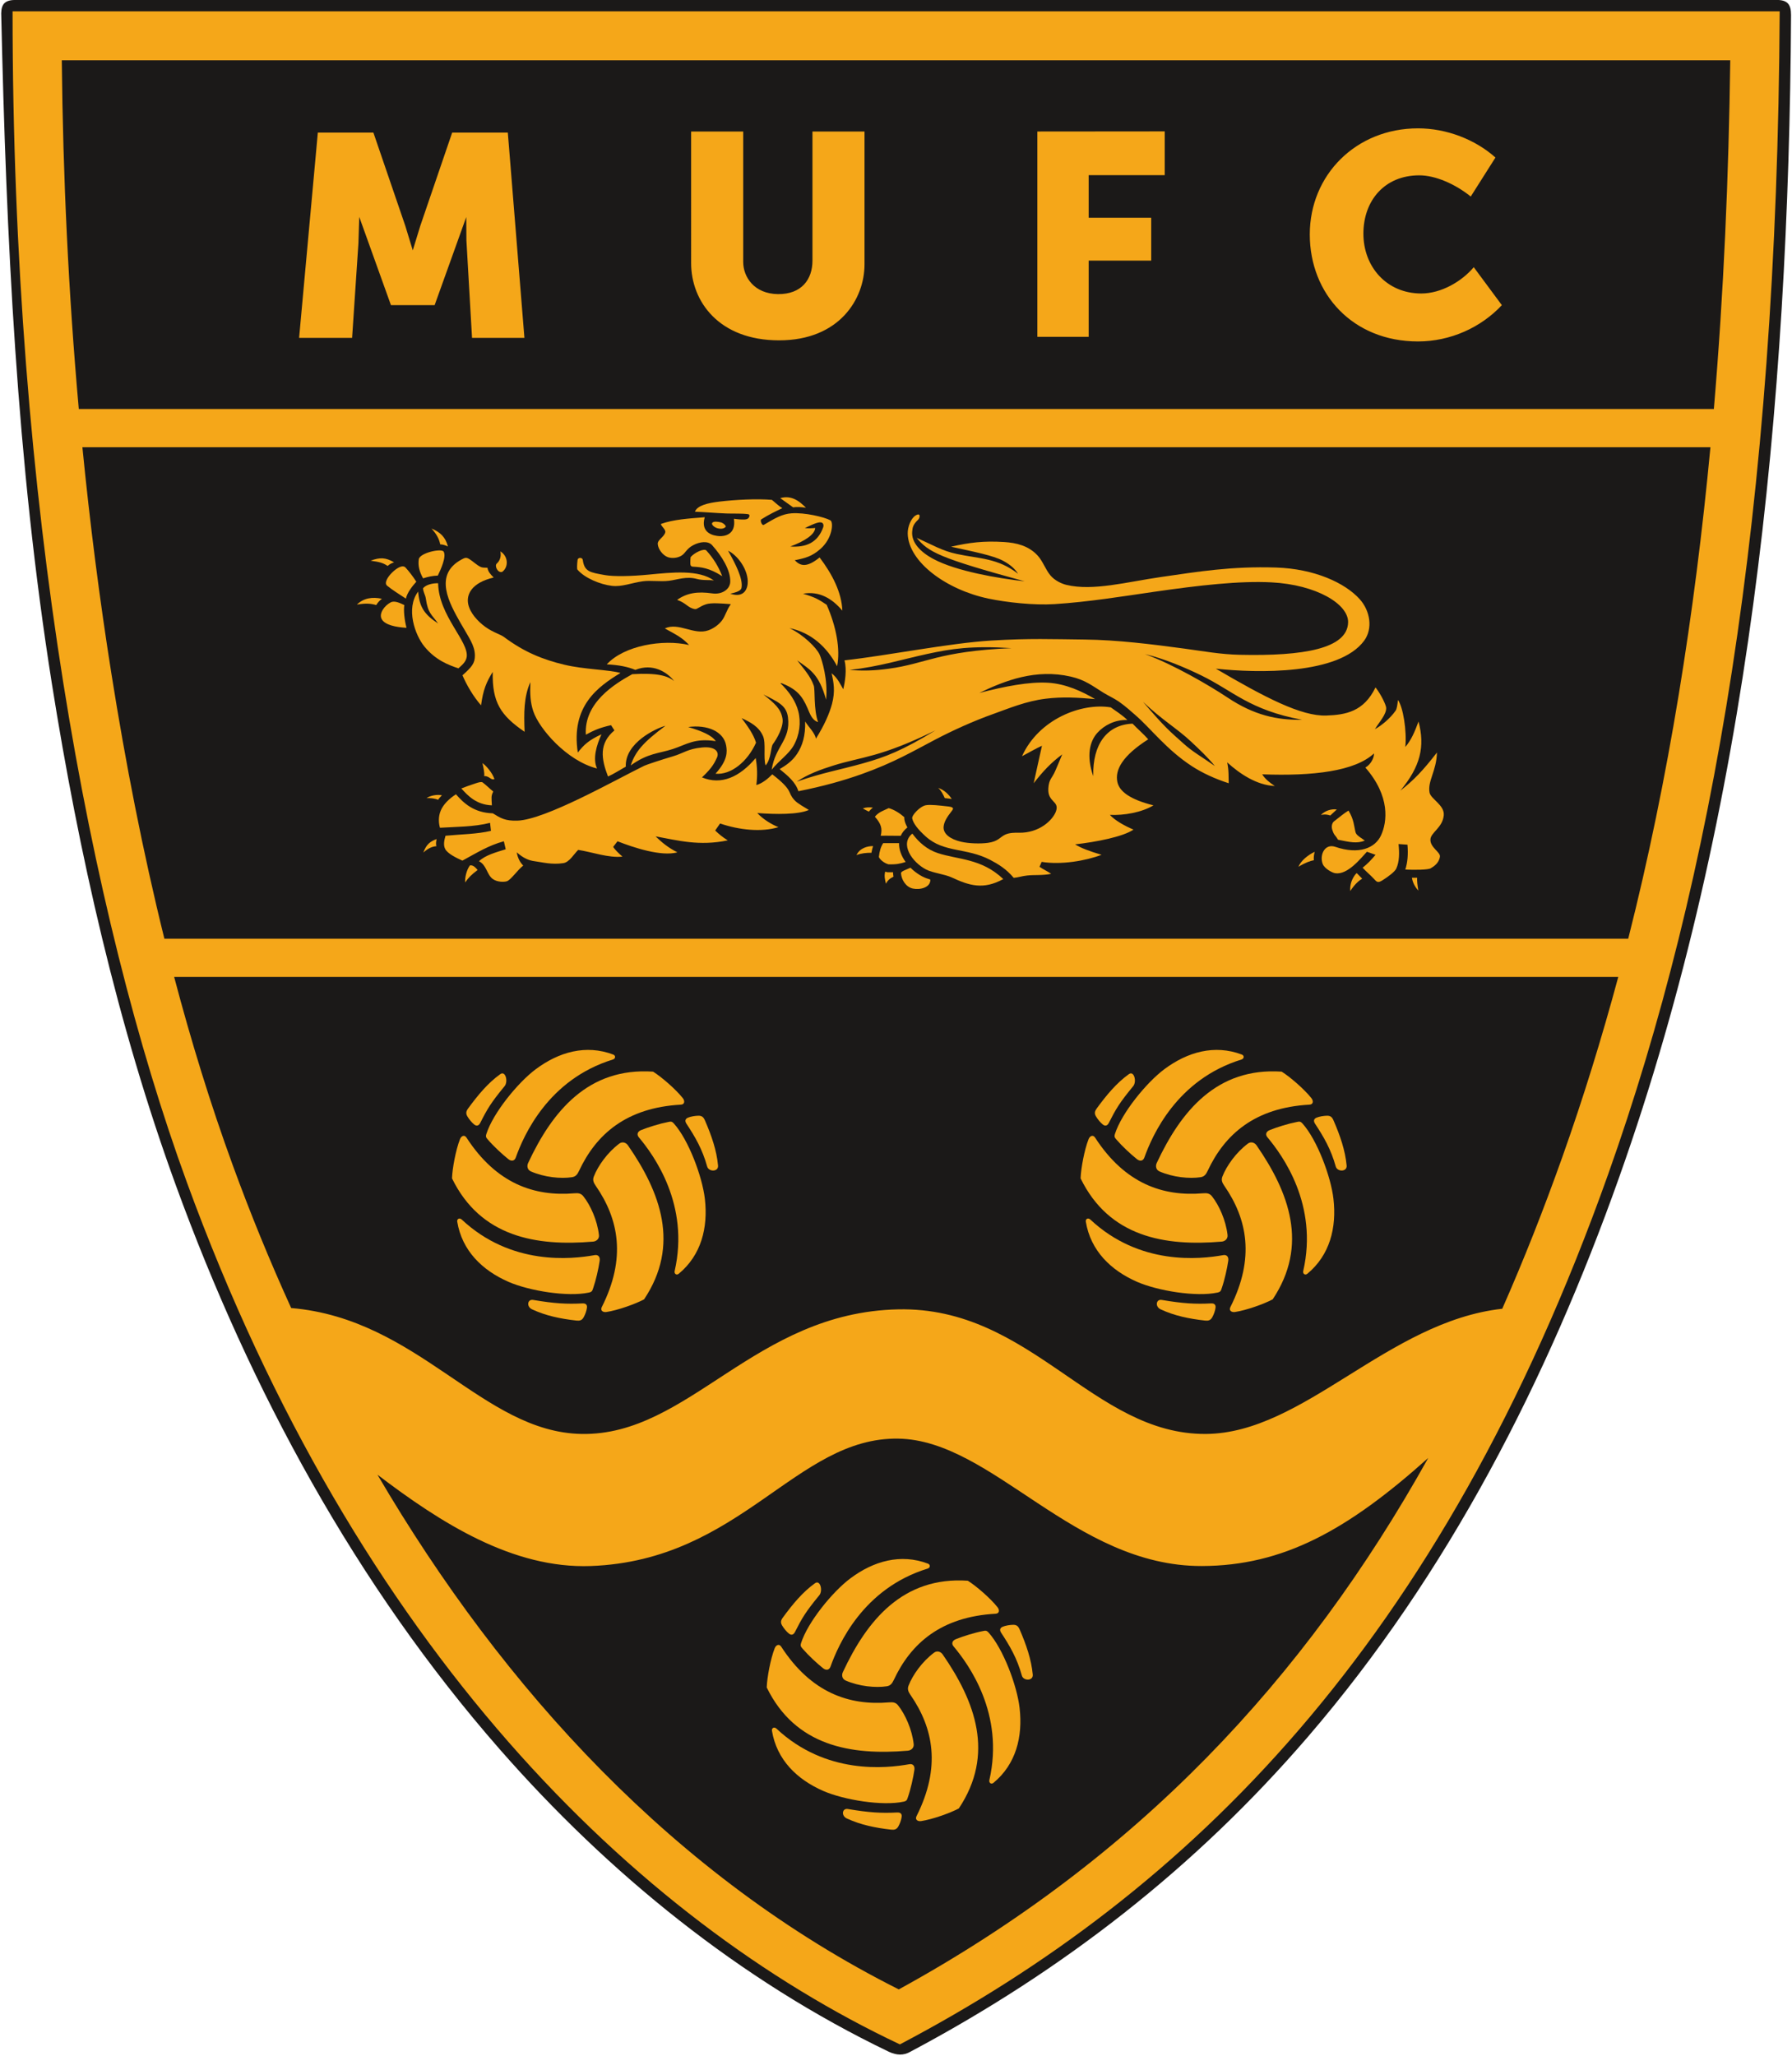
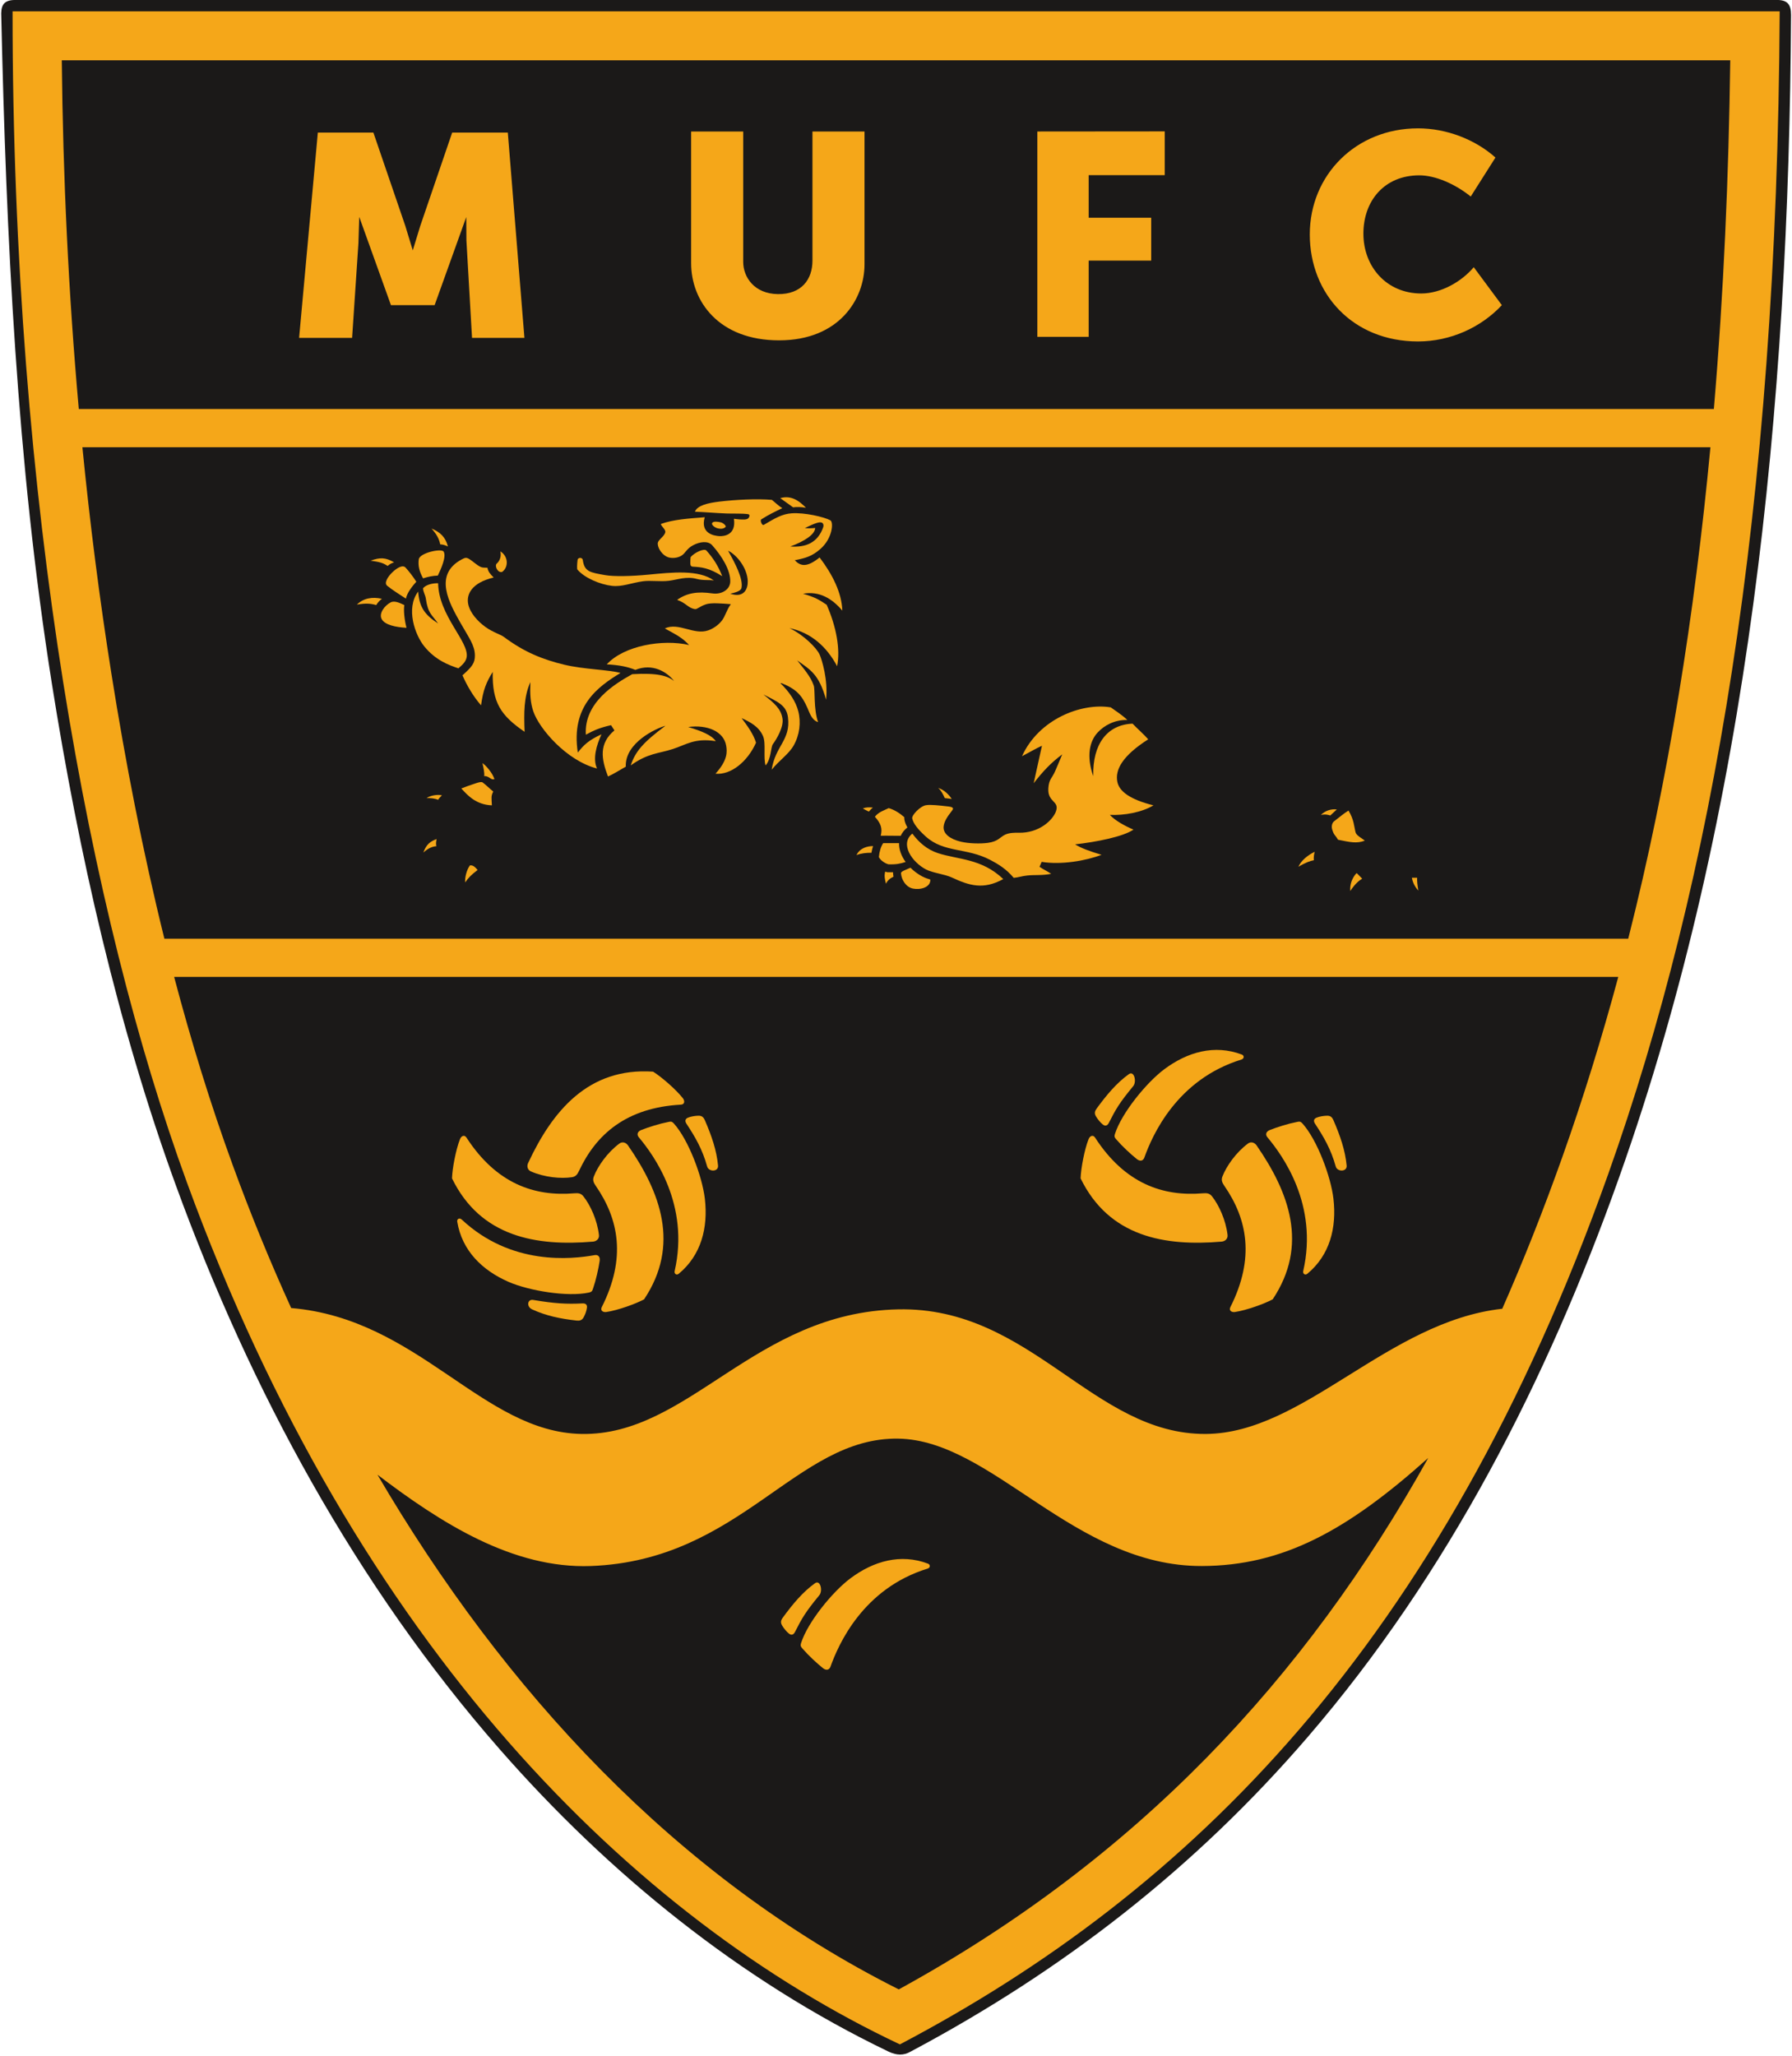
<svg xmlns="http://www.w3.org/2000/svg" height="338.702" viewBox="0 0 494 567.3" width="295.244">
  <g fill-rule="evenodd">
    <path d="m4.145-.02h485.82c2.973 0 4.043 1.145 4.027 4.18-.602 107.199-11.363 219.215-47.469 320.789-19.828 55.789-47.059 109.18-85.84 154.262-31.125 36.188-67.605 64.523-109.633 86.871-1.957 1.141-3.855 1.035-5.949.086-41.191-19.766-77.422-49.207-107.438-83.477-39.656-45.281-68.77-99.102-89.332-155.469-16.176-44.312-26.871-92.023-34.266-138.543-9.691-61.02-12.609-123.262-13.988-185.008.051-2.684 1.156-3.691 4.066-3.691zm0 0" fill="#1b1918" />
    <path d="m3.211 3.121h487.645c-.691 137.906-18.602 240.051-47.293 320.773-46.332 130.367-115.867 198.273-195.488 240.207-72.812-34.375-149.707-108.918-196.797-237.957-26.863-73.625-48.066-186.594-48.066-323.023zm0 0" fill="#f5a719" />
    <path d="m16.793 16.637c.328 32.055 1.836 64.211 4.695 96.219h451.203c2.734-32.191 4.105-64.406 4.527-96.219zm5.688 106.762c2.07 20.988 4.734 41.898 8.035 62.668 3.844 24.195 8.598 48.742 14.59 72.945h403.957c11.199-44.242 18.363-89.855 22.684-135.613zm25.32 146.156c4.664 17.652 10.008 35.066 16.172 51.957 4.824 13.227 10.199 26.402 16.121 39.406 35.293 2.992 52.727 34.258 80.137 34.746 29.684.531 47.664-33.531 87.344-34.379 36.754-.785 53.773 34.582 84.93 34.379 27.02-.176 50.152-31.031 81.793-34.547 5.934-13.457 11.426-27.379 16.539-41.746 5.805-16.344 10.941-32.973 15.477-49.816zm56.105 137.352c34.73 59.27 82.348 111.16 143.863 142.02 65.781-36.078 112.07-85.594 146.109-146.645-22.352 20.031-40.078 29.75-62.457 29.824-35.309.113-57.766-34.738-83.785-35.148-28.258-.449-43.414 33.645-84.871 35.148-21.449.781-41.262-11.797-58.859-25.199zm0 0" fill="#1b1918" />
    <g fill="#f5a719">
      <path d="m185.742 187.891c-1.738-1.402-4.57-2.277-11.527-1.867-4.809 2.648-13.363 7.867-12.801 16.699 2.176-1.199 3.938-1.961 6.953-2.629l.93 1.441c-4.309 3.602-3.656 7.812-1.777 12.715 1.359-.566 3.305-1.809 4.914-2.715-.281-6.609 8.418-10.594 10.934-11.27-6.129 4.574-8.277 7.035-9.578 10.934 4.82-3.438 7.621-3.227 11.641-4.531 3.77-1.223 5.961-3.082 11.836-2.164-1.102-1.617-3.785-2.762-7.625-3.902 5.371-.719 9.809 1.27 10.48 5.09.309 1.746.453 4.051-2.938 7.793 4.215.406 8.809-3.258 11.188-8.559-.68-2.316-2.402-4.691-3.984-6.781 2.344 1.07 4.797 2.332 5.93 5.004.824 1.949.031 5.871.688 8.051 1.566-1.73 1.402-5.043 2.016-5.867 1.113-1.504 3.012-4.801 2.656-7.039-.438-2.75-2.148-4.164-5.27-6.676 4.105 2.094 6.371 3.023 6.781 6.332.777 6.309-3.508 7.836-4.496 14.434 2.148-2.656 4.691-4.27 6.062-6.68 1.645-2.91 2.074-6.375 1.27-9.484-.672-2.578-2.301-5.211-5.125-7.906 4.746 1.723 6.188 3.727 7.625 6.953.691 1.547 1.215 3.418 2.969 3.98-1.273-3.598-.77-8.883-1.195-10.094-.914-2.59-2.707-4.551-4.57-6.941 3.57 2.57 6.016 3.754 7.969 10.848.59-5.414-1.148-11.07-1.793-12.48-.832-1.828-4.426-5.422-8.293-7.266 5.988 1.242 10.312 5.199 13.137 10.508.941-4.625-.234-10.969-2.883-16.949-2.117-1.414-3.133-2.062-6.523-3.051 4.574-.82 8.082 1.41 10.848 4.66-.18-4.926-2.703-9.961-6.273-14.664-3.543 2.84-5.27 2.418-6.863.766 3.039-.605 4.711-1.07 7.027-3.066 3.441-2.965 3.719-7.461 2.805-7.953-1.727-.93-7.102-2.188-10.695-1.93-2.621.191-4.555 1.336-7.699 3.199-.465.277-1.082-1.266-.676-1.523 2.047-1.312 3.969-2.219 5.805-3.094-1.113-.691-2.188-1.77-2.887-2.297-4.176-.355-10.145-.035-14.43.477-3.328.398-6.125 1.086-6.797 2.793 2.824.109 5.637.371 8.688.492 1.832.074 4.297-.051 5.98.188.598.086.418.809.023 1.164-.426.375-1.172.312-1.688.309-1.012 0-1.645-.16-2.238-.199.652 4.434-2.672 4.879-4.07 4.785-1.398-.09-5.277-.719-3.984-5.211-4.504.359-8.625.602-12.117 1.863.141.68 1.398 1.52 1.223 2.293-.289 1.289-2.145 2.047-2.074 3.223.094 1.465 1.441 3.168 2.801 3.641 1.109.383 2.672.25 3.738-.418 1.207-.754 1.328-1.875 3.262-2.898 1.762-.934 4.059-1.27 5.207.008 2.691 3.02 5.105 6.914 5 10.094-.074 2.176-2.402 3.578-4.914 3.215-4.152-.598-7.023-.137-9.75 1.781 2.598.902 2.969 2.238 4.914 2.543.668.102 1.25-.738 3.082-1.332 1.422-.461 4.191-.234 6.836-.027-1.223 1.648-1.5 3.297-2.5 4.562-1 1.27-2.383 2.184-3.707 2.656-3.984 1.43-8.203-2.312-12.016-.52 3.422 1.871 4.887 2.625 6.695 4.574-7.281-1.688-17.973.16-22.715 5.34 3.391.172 5.848.68 7.883 1.527 4.781-1.945 8.816.625 10.68 3.051zm14.914-35.938c2.016 3.57 4.242 7.852 3.695 10.32-.203.926-2.18 1.332-3.098 1.547 3.926 1.297 4.918-1.461 4.832-3.562-.152-3.488-2.941-7.117-5.43-8.305zm21.191-6.242c1.039-.496 3.078-1.527 4.129-1.586 1.137-.066 1.07.988.953 1.312-1.566 4.453-4.938 5.641-9.09 5.355 3.973-1.473 6.781-3.324 6.859-5.113-.848.086-1.809.145-2.852.031zm0 0" />
-       <path d="M193.453 214.504c5.344 2.211 10.398-.094 14.832-5.34.43 2.484.512 4.801.176 7.457 1.66-.48 3.16-1.723 4.402-2.965 5.938 4.598 4.059 4.867 6.086 7.09.922 1.012 2.652 1.887 4 2.742-2.902 1.301-9.152 1.242-14.234.848 1.512 1.637 3.844 3.105 5.844 3.898-4.66 1.434-10.824.797-16.105-1.016l-1.355 1.949c1.129 1.043 1.922 1.75 3.477 2.711-7.93 1.648-13.75.012-19.918-1.102 1.75 1.695 3.504 3.137 6.016 4.406-4.492 1.215-12.035-1.301-16.527-3.051l-1.184 1.527c.336.676 1.523 1.805 2.543 2.711-3.871.395-8.25-1.242-12.207-1.863-1.16 1.117-2.406 3.387-4.086 3.652-3.172.5-5.883-.258-7.984-.535-1.473-.195-2.973-.75-4.883-2.441.258 1.582.934 2.824 1.785 3.645-1.613 1.273-3.383 3.93-4.496 4.324-.699.246-2.656.301-3.922-.625-1.633-1.191-1.66-3.816-3.789-4.887 1.75-1.695 4.688-2.457 7.375-3.305l-.512-2.203c-4.18 1.129-7.344 3.109-11.441 5.34-1.645-.746-4.082-1.906-4.754-3.223-.527-1.023-.309-2.297.094-3.645 4.012-.395 8.871-.449 12.543-1.355l-.254-2.203c-4.438 1.129-9.297 1.074-13.816 1.355-.344-1.156-.539-2.992.234-4.797.684-1.594 2.172-3.145 4.172-4.441 2.086 2.375 4.879 5.098 10.172 5.254 2.133 1.316 3.395 2.133 6.805 2.02 7.715-.25 27.117-11.289 34.969-15.137.625-.305 4.844-1.699 8-2.629 2.902-.859 4.02-2.047 7.973-2.422 3.941-.375 4.773 1.434 4.094 2.824-.543 1.105-1.059 2.59-4.121 5.43zM232.781 182.211c.707 2.57.141 5.988-.34 7.969-.73-1.246-1.582-3.164-3.219-4.41.586 2.492 1.039 4.984.117 8.469-.727 2.711-2.125 5.867-4.441 9.586-.227-1.555-2.059-3.277-2.965-4.746.098 3.941-.75 6.676-2.207 8.895-1.367 2.082-3.117 3.211-4.828 4.242 2.301 1.852 4.398 3.629 5.168 6.102 6.836-1.359 12.359-2.914 17.398-4.699 8.938-3.172 14.414-6.434 20.297-9.512 5.023-2.629 10.602-5.152 16.125-7.121 4.168-1.488 9.008-3.539 14.422-4.195 4.652-.566 8.676-.328 13.633.102-3.625-2.129-8.062-4.207-12.957-4.508-5.211-.324-11.988.996-18.996 2.812 7.246-3.496 15.66-6.695 25.242-4.504 3.996.914 5.984 2.574 8.965 4.418 1.359.84 3.105 1.637 4.316 2.484 2.023 1.426 3.508 2.832 4.547 3.723 4.227 3.645 8.574 9.512 15.586 14.086 2.852 1.863 6.422 3.512 10.168 4.711-.059-1.863.055-3.559-.426-5.762 3.449 3.137 8.133 6.305 13.137 6.523-1.352-.902-2.625-1.863-3.473-3.219 14.062.523 25.602-.863 30.852-5.766.027 1.188-.793 2.969-2.375 3.902 6.922 7.934 6.027 15.043 4.301 18.734-1.613 3.469-6.066 5.367-12.605 3.133-2.883-.988-4.41 2.219-3.484 4.699.484 1.301 2.629 2.465 3.484 2.59 3.422.496 7.035-4.125 8.73-5.934l2.371.848c-1.07 1.297-2.23 2.512-3.559 3.559.695.797 2.215 2.102 2.961 2.906.953 1.035 1.172 1.41 2.527.562 1.52-.953 3.395-2.348 3.793-3.215.875-1.918.891-4.266.633-6.781l2.461.172c.227 2.711.031 4.914-.594 6.863 2.418.141 6.27.09 6.992-.34.801-.473 2.312-1.383 2.559-3.234.164-1.234-2.707-2.516-2.621-4.707.07-1.969 3.359-3.234 3.68-6.684.266-2.828-3.617-4.5-3.93-6.301-.555-3.199 1.926-5.914 2.051-11.027-3.93 5.086-6.5 7.715-10.086 10.512 5.508-6.652 6.836-12.105 5-19.07-1.047 2.852-2.008 5.113-3.645 7.035.449-4.438-.621-11.074-2.035-12.969-.133 1.199-.27 2.426-.652 2.965-1.488 2.125-3.934 4.141-5.703 5.086 1.223-2.004 3.285-4.188 3.098-5.984-.082-.695-1.223-3.336-2.93-5.543-3.238 6.719-8.25 7.574-13.566 7.766-6.934.246-16.961-5-30.504-12.934 11.566 1.254 34 1.719 40.938-7.723 2.449-3.336 1.66-8.234-1.223-11.441-4.078-4.539-12.543-8.398-23.066-8.738-12.371-.398-21.512 1.137-31.75 2.609-9.414 1.355-18.809 3.949-26.145 2.172-1.238-.301-3.141-1.129-4.379-2.594-1.402-1.66-2.062-3.879-3.539-5.492-2.496-2.715-5.844-3.52-9.281-3.738-5.652-.355-9.574.145-14.617 1.297 6.129 1.344 11.621 2.414 14.367 3.883 2.277 1.219 3.418 2.473 4.113 3.574-5.586-4.344-10.57-4.109-16.895-5.453-4.055-.859-6.898-2.598-11.078-4.461 3.238 3.938 6.18 5.562 29.805 12.004-7.398-.832-18.785-2.77-25.109-6.121-3.793-2.008-6.199-4.672-5.926-7.637.105-1.125.207-1.891 1.684-3.297.414-.395.77-2-.707-1.137-1.336.781-2.258 3.215-2.215 5.031.191 7.805 10.629 15.492 22.301 17.938 4.934 1.031 12.5 1.883 18.215 1.516 9.465-.605 18.898-2.16 27.301-3.371 12.672-1.832 23.734-3.09 32.551-2.633 12.457.648 21.312 6.016 21.16 11.074-.211 7.246-12.336 9.305-29.863 8.914-5.469-.121-10.055-1-15.5-1.73-8.773-1.18-18.41-2.387-27.363-2.48-9.008-.094-14.945-.371-25.703.277-11.664.707-28.207 4.082-40.547 5.469zm1.406 2.648c8.156-.906 14.539-2.926 21.418-4.414 6.668-1.445 12.191-2.312 23.285-1.609-20.379.879-23.445 4.273-33.926 5.684-4.039.547-6.875.621-10.777.34zm-14.578 30.828c7.105-2.496 11.645-3.188 18.414-5.094 6.082-1.715 10.629-3.445 19.832-9.051-15.242 7.492-20.172 7.207-28.059 9.664-3.75 1.172-7.117 2.418-10.188 4.48zm96.086-35.203c7.645 2.738 17.832 8.68 22.809 11.996 7.332 4.875 13.586 6.238 20.535 6.125-14.535-2.715-18.91-7.902-27.82-12.25-4.242-2.07-10.254-4.645-15.523-5.871zm-.531 13.168c6.188 7.234 7.207 7.945 11.188 11.527 2.512 2.262 4.719 3.445 8.645 6.188-2.07-2.508-4.074-4.391-6.566-6.73-3.883-3.656-7.852-5.836-13.266-10.984zm0 0" />
      <path d="M306.266 195.18c-8.133-1.328-19.871 3.27-24.496 13.477 2.289-1.188 3.645-2.035 5.508-2.883-.762 3.516-1.723 7.699-2.285 10.34 2.57-3.305 4.719-5.594 7.879-7.965-.684 1.68-1.492 3.551-1.945 4.605-.836 1.984-1.73 2.176-1.887 4.793-.234 3.973 3.246 3.363 2.055 6.449-.875 2.258-4.52 5.926-10.297 5.777-.832-.023-2.426-.031-3.598.492-1.504.676-1.934 1.91-4.848 2.301-2.012.27-5.191.207-7.402-.309-3.027-.707-4.984-2.199-4.809-4.156.113-1.262.812-2.52 2.266-4.359.457-.578.652-1.027-.961-1.215-2.535-.289-4.941-.574-6.211-.344-1.613.297-3.938 2.773-3.762 3.633.285 1.371 1.531 3.008 3.754 5.008 5.051 4.535 11.172 3.004 17.777 6.445 2.199 1.148 4.461 2.523 6.477 4.949 1.41-.125 2.098-.465 3.742-.645 2.117-.227 4.023.039 6.598-.457-1.129-.793-2.09-1.16-3.219-1.949l.594-1.355c5.395.875 12.148-.285 16.527-1.949-3.387-1.02-5.707-1.867-7.289-2.883 5.805-.656 13.18-2.082 16.102-4.07-2.52-1.059-5.133-2.555-6.523-4.066 3.789.188 8.754-.641 12.035-2.629-6.398-1.594-9.395-3.805-9.957-6.434-.723-3.379 1.438-7.281 8.516-11.789-1.352-1.523-3.137-3.051-4.324-4.32-7.004.281-11.07 5.621-10.848 14.492-1.98-5.664-.953-9.68 1.164-11.996 1.867-2.047 4.781-3.598 8.242-3.516-1.293-1.242-3.277-2.57-4.574-3.473zM251.512 230.016c1.844 2.477 4.094 4.402 7.016 5.371 5.586 1.844 12.062 1.43 18.074 7.172-5.527 3.031-9.387 1.801-14.262-.465-1.867-.867-5.25-1.25-7.016-2.164-3.898-2.023-7.371-7.062-3.812-9.914zM135.977 159.352c-6.109 1.441-7.605 4.676-7.016 7.395.504 2.371 2.594 4.703 4.762 6.262 2.117 1.516 4.082 1.996 5.117 2.766 5.496 4.113 10.637 6.203 16.629 7.637 5.48 1.309 12.094 1.344 15.504 2.273-6.215 3.793-13.746 9.105-11.781 21.969 1.66-2.121 3.012-3.426 6.535-5.035-1.414 3.078-2.465 6.77-1.223 9.434-8.375-2.137-15.984-10.977-17.602-15.812-.812-2.453-.922-4.695-.797-8.039-1.828 4.113-1.801 8.5-1.594 13.723-6.605-4.523-8.98-8.121-8.793-16.535-1.77 2.855-2.656 4.973-3.223 9.223-2.148-2.434-3.973-5.602-5.133-8.281 2.676-2.352 3.445-3.414 3.434-5.465-.027-2.832-1.637-4.867-3.934-8.918-3.117-5.484-7.574-13.348.25-17.57 1-.539 1.316-.633 2.211-.074.977.609 1.918 1.574 3.023 2.105.645.305 1.176.188 1.918.246.148 1.039.785 1.766 1.711 2.699zm0 0" />
      <path d="M120.648 160.938c.148 8.965 8.543 16.062 7.879 20.363-.223 1.434-1.453 2.336-2.285 3.113-2.664-.91-6.273-2.211-9.387-6.027-2.578-3.16-5.219-10.5-1.719-15.16.34 4.18 1.641 6.301 5.512 8.812-1.746-2.477-2.812-2.742-3.402-6.938-.129-.93-.766-1.84-.75-2.809.816-.961 2.652-1.414 4.152-1.355zM116.496 159.582c1.523-.48 2.625-.707 4.066-.762.793-1.641 2.441-5.234 1.609-6.613-.586-.98-6.617.34-6.863 2.121-.238 1.727.141 3.359 1.188 5.254zM111.754 165.176c.336-1.695 1.945-3.645 2.875-4.664-1.016-1.582-2-2.832-2.965-3.898-.77-.848-2.344.039-3.668 1.32-1.32 1.281-2.312 2.957-1.418 3.684 1.691 1.367 3.277 2.285 5.176 3.559zM111.324 166.953c-.254 1.441.027 4.098.598 6.273-3.055-.168-5.848-.797-6.785-2.289-1.008-1.605.762-3.898 2.457-4.746 1.086-.543 2.629.254 3.73.762zM105.137 165.219c-.707.52-1.242 1.172-1.566 1.734-1.508-.438-2.941-.543-5.34-.125 1.836-1.809 4.266-2.191 6.906-1.609zM108.492 155.16c-.832.281-1.289.566-1.77 1.004-1.301-.879-2.293-1.117-4.707-1.457 2.598-.949 4.141-.906 6.477.453zM123.352 150.789c-.785-.391-1.48-.555-2.129-.59-.293-1.543-1.078-2.922-2.41-4.363 2.418 1.004 3.859 2.34 4.539 4.953zM138.336 157.789c-1.23.426-2.203-1.68-1.508-2.289.816-.719 1.301-1.906 1-3.359 2.203 1.348 2.312 4.32.508 5.648zM127.047 217.555c.773-.332 2.629-.965 3.887-1.391.977-.332 1.688-.5 2.004-.262.926.691 1.879 1.652 2.922 2.5-.645 1.27-.48 1.656-.379 3.812-4.289-.16-6.641-2.672-8.434-4.66zM129.422 238.785c-.957 1.309-1.418 3.41-1.316 4.703.93-1.355 1.703-2.117 3.434-3.43-.918-1.141-1.492-1.355-2.117-1.273zM120.23 231.516c-1.75.652-2.82 1.426-3.668 3.723 1.449-1.258 2.445-1.641 3.609-1.762-.184-.555-.094-1.18.059-1.961zM121.699 219.441c-1.312-.281-3.164.047-4.238.766 1.004-.02 2.254.074 3.188.484.211-.387.539-.703 1.051-1.25zM136.184 214.98c-.469-1.551-2.172-3.641-3.312-4.422.277 1.137.633 2.844.477 3.582 1.465-.051 1.855 1.219 2.836.84zM249.297 225.488c-1.18-1.039-2.703-2.055-4.312-2.508-1.355.676-2.711 1.016-3.812 2.371 1.695 1.922 2.117 3.25 1.609 5.254 2.008-.047 3.75.035 5.52.016.371-.824.969-1.609 1.844-2.312l.004-.004c-.379-.656-.668-1.344-.809-2.043-.059-.258-.07-.516-.043-.773zM247.84 232.641h-4.375c-.625.934-1.023 2.203-1.191 3.816.238.633 1.258 1.621 2.629 2.031 2.203.074 3.234-.176 4.754-.641-1.141-1.59-1.883-3.426-1.816-5.207zM250.996 239.426c-1.188.562-2.656.984-2.617 1.523.125 1.809 1.352 3.832 3.301 4.234 2.004.418 4.898-.309 4.793-2.496-.754-.219-1.492-.477-2.152-.816-.938-.488-1.816-1.098-2.621-1.789-.234-.207-.477-.426-.703-.656zM244.016 240.5c-.312 1.266-.094 2.023.207 3.328.504-.938 1.062-1.43 2.078-1.926-.047-.266-.086-.531-.105-.801-.008-.148-.008-.289 0-.426-.418.016-.871.016-1.367-.004l-.281-.008-.273-.082c-.086-.027-.172-.055-.258-.082zM240.223 235.305c-1.281-.02-2.844.117-4.133.641.957-1.98 3.047-2.5 4.582-2.488-.199.602-.344 1.223-.449 1.848zM239.504 223.945c-.508-.238-1.055-.523-1.664-.875.832-.324 1.82-.363 2.773-.234-.371.297-.734.652-1.109 1.109zM260.453 220.211c-.441-1.008-.98-2.086-1.812-2.809 1.641.539 2.965 1.836 3.738 3.066-.227-.051-.457-.086-.684-.109-.379-.047-.801-.098-1.242-.148zM368.984 231.707c-.875-1.469-1.098-1.164-1.605-2.797-.289-.91-.039-1.867.504-2.285 1.781-1.383 2.598-2.094 3.984-2.969 1.539 2.508 1.531 4.398 1.949 5.996.246.941 1.734 1.598 2.543 2.312-2.262.848-4.012.422-7.375-.258zM362.547 235.031c-1.949.926-3.805 2.477-4.496 4.137 1.953-1.18 3.34-1.648 4.254-1.805-.062-.801.023-1.594.242-2.332zM373.891 241.129c-1.066 1.289-1.676 2.918-1.531 4.723 1.355-2.074 2.535-2.953 3.289-3.402l-1.496-1.531c-.086.07-.176.141-.262.211zM389.367 242.188c.199 1.281.816 2.492 1.773 3.551-.254-1.598-.387-2.648-.328-3.543-.5.008-.988.004-1.445-.008zM368.637 223.355c-1.355-.195-3.086.211-4.383 1.504 1.352-.25 1.969-.031 2.586.16zM199.047 158.988c-1.059-2.727-2.406-4.898-4.363-7.078-.633-.699-3.344.582-4.367 1.824-.055.422-.082 1.207-.07 1.746.012.523.141.848.762.883 2.145.121 4.398.285 8.039 2.625zM196.758 160.176c-4.211-3.043-11.488-2.258-18.043-1.621-4.641.449-9.555.57-12.02.129-4.035-.727-5.688-.879-6.129-4.188-.098-.734-1.344-.734-1.438 0-.164 1.293-.176 2.504-.055 2.648 1.992 2.367 6.316 4.125 9.523 4.508 2.746.332 5.344-.809 8.52-1.258 2.172-.305 4.797.16 7.219-.141 2.43-.305 4.77-1.297 7.691-.512 1.789.484 3.488.195 4.73.434zM196.254 144.348c.297-.625 1.645-.375 2.324-.238.82.168 1.656 1.055 1.402 1.297-.375.359-1.051.688-2.293.34-.762-.215-1.648-.961-1.434-1.398zM215.055 137.453c1.168.832 2.379 1.703 3.551 2.535.926-.129 2.195-.129 3.547.125-1.711-1.754-3.98-3.59-7.098-2.66zM255.719 432.816c-17.816 5.496-24.59 20.891-26.797 27.059-.332.914-1.16 1.137-2.051.43-1.688-1.336-4.137-3.625-5.559-5.293-.496-.586-.789-.773-.504-1.664 1.832-5.746 8.668-14.156 13.625-17.855 6.379-4.762 13.84-6.891 21.371-4.051.746.281.676 1.141-.086 1.375zM225.844 440.16c-3.793 4.621-4.746 6.234-6.742 10.18-.211.418-.758 1.102-1.621.43-.68-.527-1.426-1.449-1.902-2.242-.52-.867-.34-1.473.219-2.227 2.645-3.617 5.426-7 8.852-9.449 1.461-1.043 2.219 2.062 1.195 3.309zm0 0" />
-       <path d="M232.336 461.379c-.395.836-.207 1.895.766 2.32 3.715 1.621 8.262 2.066 11.352 1.586 1.012-.156 1.484-.785 1.926-1.719 4.723-10.129 13.051-17.461 28.117-18.297 1.027-.055 1.156-.992.512-1.801-1.934-2.445-5.859-5.844-8.191-7.305-17.891-1.207-27.797 10.883-34.48 25.215zM213.996 476.957c13.637 12.785 30.27 10.988 36.684 9.832.949-.172 1.559.438 1.395 1.57-.309 2.137-1.051 5.418-1.777 7.488-.25.727-.27 1.074-1.18 1.273-5.859 1.273-16.512-.477-22.18-2.949-7.281-3.176-12.848-8.617-14.168-16.602-.133-.789.641-1.16 1.227-.613zM233.715 499.152c5.875.996 9.277 1.191 13.668.957.469-.023 1.332.109 1.18 1.199-.113.855-.449 1.797-.891 2.605-.488.891-1.098 1.031-2.027.93-4.43-.5-8.391-1.32-12.215-3.082-1.625-.754-1.293-2.879.285-2.609zm0 0" />
-       <path d="M250.266 483.062c.918-.078 1.738-.773 1.613-1.832-.457-4.051-2.355-8.234-4.309-10.688-.641-.805-1.418-.902-2.441-.816-11.082.945-21.555-2.648-29.805-15.363-.562-.867-1.43-.508-1.809.457-1.137 2.906-2.094 8.027-2.188 10.793 7.906 16.195 23.262 18.785 38.938 17.449zM272.766 491.164c4.18-18.277-5.676-31.875-9.883-36.887-.625-.742-.398-1.574.652-2 1.996-.801 5.188-1.793 7.332-2.195.754-.141 1.062-.301 1.688.391 4.031 4.473 7.848 14.633 8.551 20.805.91 7.938-.988 15.504-7.199 20.648-.617.512-1.316.023-1.141-.762zM281.723 462.316c-1.312-4.758-3.332-8.203-5.727-11.828-.258-.391-.574-1.211.441-1.625.793-.328 1.961-.52 2.879-.539 1.008-.02 1.438.441 1.812 1.301 1.785 4.117 3.219 8.23 3.613 12.445.164 1.793-2.59 1.797-3.02.246zm0 0" />
-       <path d="M259.883 456.5c-.523-.758-1.531-1.121-2.379-.488-3.258 2.426-5.914 6.168-7.043 9.098-.371.961-.07 1.691.516 2.535 6.352 9.188 8.496 19.941 1.684 33.488-.469.922.277 1.5 1.293 1.348 3.07-.465 7.957-2.188 10.387-3.492 9.98-14.984 4.527-29.492-4.457-42.488zM168.871 292.348c-17.82 5.492-24.59 20.887-26.805 27.059-.324.914-1.156 1.133-2.047.43-1.684-1.34-4.137-3.629-5.555-5.293-.5-.586-.789-.777-.5-1.668 1.832-5.746 8.664-14.152 13.625-17.855 6.375-4.758 13.832-6.887 21.363-4.047.75.281.68 1.137-.082 1.375zM138.996 299.691c-3.793 4.621-4.75 6.234-6.742 10.18-.215.418-.758 1.102-1.625.43-.676-.531-1.426-1.453-1.898-2.242-.52-.871-.34-1.473.211-2.23 2.648-3.617 5.43-6.996 8.859-9.445 1.461-1.043 2.215 2.062 1.195 3.309zm0 0" />
      <path d="M145.48 320.906c-.391.836-.199 1.898.773 2.32 3.711 1.625 8.262 2.066 11.348 1.59 1.016-.156 1.488-.785 1.922-1.719 4.73-10.133 13.062-17.461 28.125-18.297 1.027-.055 1.152-.992.512-1.805-1.934-2.441-5.863-5.84-8.195-7.301-17.887-1.211-27.793 10.883-34.484 25.211zM127.145 336.488c13.641 12.781 30.277 10.988 36.691 9.832.945-.172 1.551.438 1.391 1.57-.305 2.137-1.055 5.414-1.777 7.488-.254.723-.273 1.074-1.184 1.27-5.859 1.277-16.512-.477-22.176-2.945-7.285-3.18-12.848-8.617-14.168-16.602-.133-.793.641-1.16 1.223-.613zM146.867 358.684c5.875.992 9.273 1.191 13.668.957.469-.023 1.328.109 1.18 1.199-.117.855-.449 1.797-.895 2.605-.48.887-1.098 1.031-2.023.93-4.438-.5-8.395-1.32-12.211-3.086-1.633-.75-1.301-2.875.281-2.605zm0 0" />
      <path d="M163.422 342.594c.914-.078 1.727-.773 1.605-1.832-.457-4.051-2.352-8.238-4.309-10.688-.641-.805-1.418-.906-2.438-.816-11.082.945-21.555-2.648-29.805-15.363-.566-.867-1.43-.508-1.805.457-1.141 2.906-2.102 8.027-2.191 10.793 7.902 16.195 23.262 18.781 38.941 17.449zM185.922 350.695c4.176-18.277-5.688-31.875-9.891-36.887-.621-.742-.398-1.578.656-2 1.992-.801 5.191-1.793 7.332-2.195.75-.145 1.059-.301 1.684.391 4.031 4.473 7.848 14.633 8.555 20.805.906 7.938-.992 15.504-7.203 20.648-.613.512-1.316.02-1.133-.762zM194.879 321.844c-1.316-4.758-3.332-8.199-5.734-11.824-.258-.391-.57-1.211.445-1.629.789-.324 1.957-.516 2.875-.535 1.008-.02 1.438.441 1.812 1.301 1.789 4.117 3.227 8.23 3.613 12.441.168 1.793-2.586 1.801-3.012.246zm0 0" />
      <path d="M173.031 316.031c-.523-.758-1.527-1.125-2.379-.488-3.258 2.426-5.914 6.168-7.043 9.098-.371.961-.07 1.688.52 2.535 6.352 9.188 8.5 19.938 1.68 33.484-.465.926.281 1.504 1.297 1.352 3.07-.465 7.957-2.188 10.379-3.492 9.988-14.988 4.535-29.492-4.453-42.488zM342.336 292.348c-17.82 5.492-24.594 20.887-26.805 27.059-.328.914-1.152 1.133-2.047.43-1.688-1.34-4.137-3.629-5.559-5.293-.496-.586-.789-.777-.504-1.668 1.832-5.746 8.668-14.152 13.625-17.855 6.379-4.758 13.84-6.887 21.375-4.047.742.281.672 1.137-.086 1.375zM312.461 299.691c-3.797 4.621-4.746 6.234-6.746 10.18-.211.418-.754 1.102-1.621.43-.68-.531-1.422-1.453-1.902-2.242-.52-.871-.34-1.473.215-2.23 2.648-3.617 5.434-6.996 8.855-9.445 1.461-1.043 2.219 2.062 1.199 3.309zm0 0" />
-       <path d="M318.945 320.906c-.391.836-.203 1.898.77 2.32 3.715 1.625 8.262 2.066 11.352 1.59 1.012-.156 1.488-.785 1.922-1.719 4.727-10.133 13.059-17.461 28.121-18.297 1.027-.055 1.156-.992.512-1.805-1.934-2.441-5.859-5.84-8.191-7.301-17.891-1.211-27.797 10.883-34.484 25.211zM300.609 336.488c13.637 12.781 30.27 10.988 36.688 9.832.945-.172 1.555.438 1.391 1.57-.309 2.137-1.051 5.414-1.777 7.488-.254.723-.27 1.074-1.18 1.27-5.859 1.277-16.512-.477-22.18-2.945-7.281-3.18-12.848-8.617-14.168-16.602-.129-.793.641-1.16 1.227-.613zM320.328 358.684c5.875.992 9.277 1.191 13.668.957.469-.023 1.328.109 1.18 1.199-.113.855-.449 1.797-.891 2.605-.488.887-1.098 1.031-2.027.93-4.434-.5-8.395-1.32-12.211-3.086-1.625-.75-1.293-2.875.281-2.605zm0 0" />
      <path d="M336.879 342.594c.918-.078 1.734-.773 1.613-1.832-.461-4.051-2.355-8.238-4.309-10.688-.637-.805-1.418-.906-2.441-.816-11.082.945-21.555-2.648-29.805-15.363-.559-.867-1.43-.508-1.809.457-1.137 2.906-2.094 8.027-2.188 10.793 7.906 16.195 23.262 18.781 38.938 17.449zM359.379 350.695c4.18-18.277-5.68-31.875-9.883-36.887-.625-.742-.398-1.578.652-2 1.996-.801 5.191-1.793 7.332-2.195.754-.145 1.066-.301 1.691.391 4.023 4.473 7.844 14.633 8.547 20.805.91 7.938-.988 15.504-7.199 20.648-.617.512-1.32.02-1.141-.762zM368.34 321.844c-1.316-4.758-3.336-8.199-5.73-11.824-.258-.391-.574-1.211.441-1.629.793-.324 1.961-.516 2.879-.535 1.008-.02 1.438.441 1.809 1.301 1.789 4.117 3.227 8.23 3.617 12.441.164 1.793-2.59 1.801-3.016.246zm0 0" />
      <path d="M346.496 316.031c-.523-.758-1.531-1.125-2.383-.488-3.254 2.426-5.91 6.168-7.043 9.098-.371.961-.066 1.688.52 2.535 6.352 9.188 8.5 19.938 1.684 33.484-.469.926.277 1.504 1.293 1.352 3.07-.465 7.957-2.188 10.383-3.492 9.984-14.988 4.531-29.492-4.453-42.488zM286.008 36.285l35.148-.031v12.074h-20.984v11.758h17.254v11.82h-17.254v21.035h-14.164zM190.465 36.285h14.371v35.984c0 4.152 3.016 8.797 9.566 8.883 6.551.086 9.543-4.078 9.543-9.223v-35.645h14.367v36.668c0 9.547-6.953 20.957-23.57 20.957-16.613 0-24.277-10.762-24.277-21.297zM87.453 36.578h15.328l8.805 25.734 2.066 6.77 2.074-6.77 8.801-25.734h15.352l4.582 56.652h-14.457l-1.551-26.922-.043-6.422-8.727 24.309h-12.055l-8.746-24.352-.23 7.309-1.742 26.078h-14.625zM391.039 35.414c7.938 0 15.84 3.102 21.383 8.055l-6.82 10.762c-4.266-3.453-9.758-5.852-14.191-5.852-9.59 0-15.43 6.977-15.43 16.094 0 9.117 6.391 16.508 15.965 16.508 5.496 0 11.172-3.309 14.488-7.254l7.758 10.473c-5.77 6.168-14.188 10.012-23.152 10.012-17.941 0-29.852-13.078-29.852-29.523 0-16.445 12.785-29.273 29.852-29.273zm0 0" />
    </g>
  </g>
</svg>